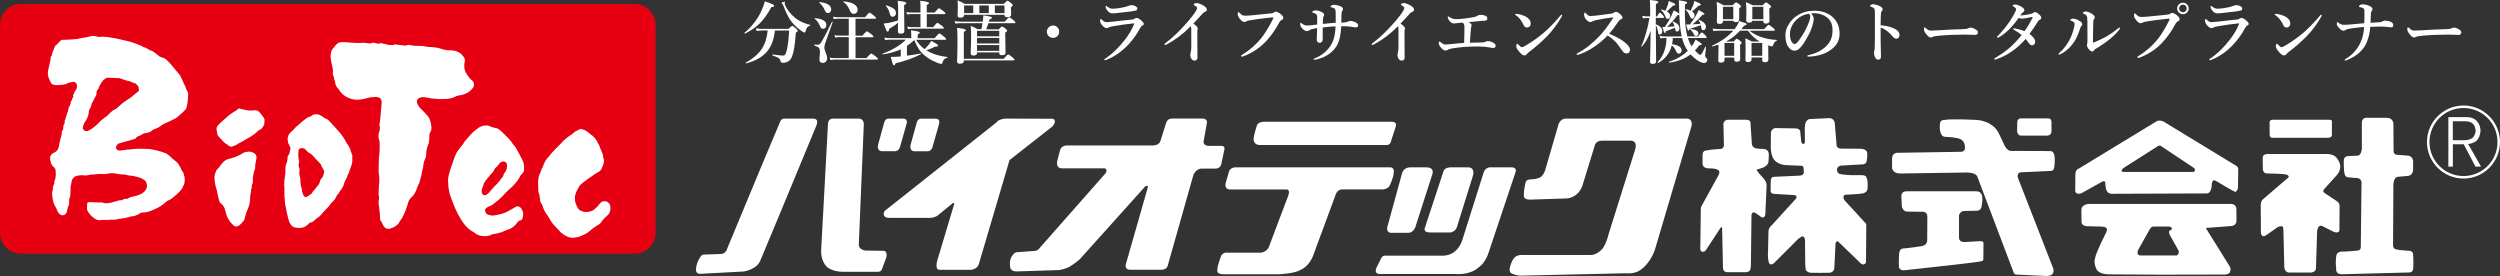
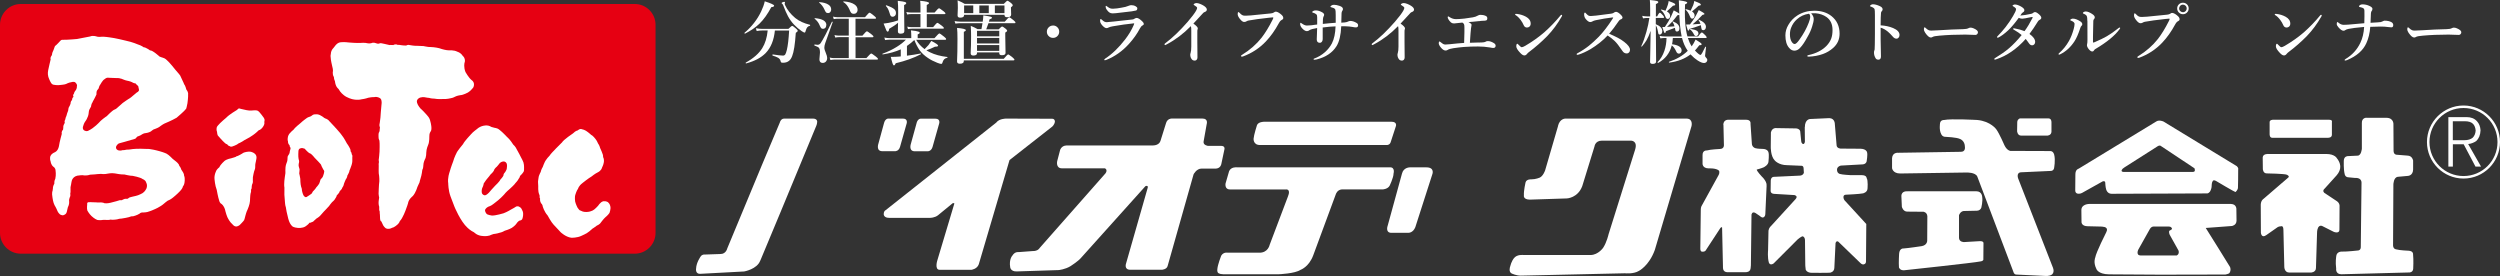
<svg xmlns="http://www.w3.org/2000/svg" id="_レイヤー_2" data-name="レイヤー 2" viewBox="0 0 538.37 59.44">
  <rect x="0" y="0" width="538.37" height="59.44" fill="#333333" stroke="none" />
  <defs>
    <style>
      .cls-1 {
        fill: #e60012;
      }

      .cls-2 {
        fill: #fff;
      }
    </style>
  </defs>
  <g id="_レイヤー_1-2" data-name="レイヤー 1">
    <g>
      <g>
        <path class="cls-2" d="M166.71,1.21c0,.19-.2.3-.61.33-.8,1.5-1.65,2.69-2.56,3.57-.81.78-1.84,1.49-3.09,2.13,0,0-.01,0-.02,0-.08,0-.12-.04-.12-.13,0-.01,0-.03.01-.04,1.55-1.3,2.75-2.84,3.6-4.62.37-.78.63-1.5.77-2.17,1.34.44,2.01.75,2.01.92ZM166.87,6.56c-.2,2.08-.86,3.69-1.96,4.84-.97,1.01-2.38,1.76-4.23,2.26-.07.01-.1-.03-.1-.13,0-.02,0-.04.02-.05,1.64-.91,2.81-1.94,3.54-3.09.64-1.02,1.03-2.29,1.18-3.83h-1.12c-.39,0-.8.04-1.25.12l-.17-.6c.47.09.93.14,1.37.14h5.63c.45-.44.72-.65.81-.65.11,0,.39.2.85.6.24.22.36.38.36.47,0,.09-.14.23-.43.44-.16,2.44-.42,4.11-.78,5-.18.47-.41.81-.68,1.02-.34.28-.76.41-1.28.41-.21,0-.34-.02-.4-.07-.06-.05-.11-.17-.15-.34-.06-.26-.22-.47-.5-.65-.26-.16-.66-.31-1.2-.48-.03,0-.04-.04-.04-.1,0-.11.02-.16.07-.15,1.05.16,1.78.25,2.21.25.22,0,.38-.09.5-.28.1-.16.21-.48.33-.95.22-.92.38-2.3.49-4.16h-3.08ZM174.43,5.34s.04.04.04.09c0,.08-.02.12-.07.13-.25.05-.44.16-.57.33-.12.15-.22.38-.31.7-.06.29-.14.43-.25.43-.11,0-.33-.11-.65-.33-.57-.39-1.1-.84-1.6-1.36-.53-.56-.97-1.17-1.33-1.84-.3-.56-.66-1.36-1.05-2.4-.04-.1-.11-.19-.2-.27-.08-.04-.12-.1-.12-.16s.08-.13.24-.19c.13-.05.24-.08.34-.08s.15.04.15.12l-.07.27c0,.09.03.2.09.33.46,1.01,1.18,1.93,2.19,2.77.83.67,1.89,1.15,3.17,1.46Z" />
        <path class="cls-2" d="M179.31,4.79l-1.6,4.51c-.13.37-.19.69-.19.98,0,.25.11.65.34,1.18.18.42.27.76.27,1.02,0,.33-.1.6-.3.81-.18.17-.4.26-.66.26-.47,0-.71-.26-.71-.78,0-.17.02-.41.06-.72.04-.3.06-.54.06-.73,0-.51-.08-.85-.22-1.02-.14-.15-.46-.31-.96-.49-.02,0-.04-.04-.04-.09,0-.1.03-.15.08-.14.35.05.56.07.61.07.28,0,.51-.12.68-.37.18-.24.54-.87,1.07-1.87.46-.88.91-1.78,1.35-2.71,0-.02.02-.03.05-.03.09,0,.13.03.13.1,0,0,0,0,0,.01ZM177.94,5.4c0,.26-.08.47-.23.62-.13.13-.29.19-.49.19-.18,0-.33-.07-.44-.23-.08-.11-.19-.32-.33-.65-.19-.46-.54-.89-1.02-1.31-.02,0-.03-.02-.03-.04,0-.05.03-.07.09-.07,1.65.14,2.47.64,2.47,1.5ZM178.99,2c0,.28-.08.49-.24.65-.12.12-.26.17-.43.17-.22,0-.38-.07-.49-.22-.08-.1-.2-.33-.36-.69-.24-.51-.59-.96-1.06-1.34-.02,0-.03-.02-.03-.04,0-.05.03-.07.09-.07.85.06,1.5.25,1.94.55.39.26.58.59.58,1ZM182.78,12.48v-4.48h-2.1c-.22,0-.49.03-.81.09l-.17-.54c.33.08.64.12.92.12h2.16v-3.64h-2.42c-.22,0-.49.03-.81.09l-.17-.54c.33.08.64.12.92.12h5.98c.53-.64.85-.97.98-.97.1,0,.43.23.98.68.28.22.41.38.41.48s-.06.15-.19.15h-4.23v3.64h1.49c.52-.62.84-.94.97-.94.1,0,.42.22.98.65.29.23.43.39.43.48,0,.1-.06.15-.19.15h-3.67v4.48h2.34c.58-.65.92-.98,1.04-.98.1,0,.44.23,1.02.68.29.23.43.4.43.49s-.07.15-.2.15h-9.25c-.21,0-.48.03-.79.09l-.16-.54c.31.08.62.12.91.12h3.21ZM184.68,2.11c0,.26-.08.47-.25.64-.14.15-.33.23-.56.23-.25,0-.44-.07-.57-.22-.12-.13-.25-.38-.39-.75-.34-.74-.76-1.25-1.28-1.55-.02,0-.03-.02-.03-.05,0-.07.03-.11.09-.11,1.05.08,1.83.31,2.35.68.43.3.64.68.64,1.13Z" />
        <path class="cls-2" d="M195.33,11.99c.97-.12,1.96-.28,2.95-.47.05,0,.07.02.07.09,0,.03,0,.05-.03.06-1.48.79-3.29,1.44-5.42,1.95-.12.31-.25.46-.39.46-.1,0-.2-.14-.3-.42-.09-.25-.21-.72-.38-1.41.69,0,1.26-.02,1.71-.06l.44-.04v-1.52c-1.08.49-2.37.86-3.88,1.09-.05,0-.08-.02-.08-.09,0-.03.01-.05.04-.07,1.1-.4,2.13-.89,3.06-1.47.82-.51,1.48-1.03,1.97-1.55h-3.41c-.29,0-.64.03-1.08.09l-.16-.54c.41.08.79.12,1.15.12h4.65v-.54c0-.37-.02-.75-.07-1.13.83.08,1.37.17,1.64.28.17.06.25.13.25.23,0,.14-.15.25-.44.36v.81h3.62c.59-.68.94-1.02,1.05-1.02.1,0,.45.24,1.03.71.29.23.43.4.43.51,0,.1-.06.15-.19.15h-6.27c.44.77,1.05,1.44,1.82,2.01.36-.35.65-.65.85-.89.17-.22.37-.52.6-.88.97.5,1.46.84,1.46,1.01,0,.15-.18.23-.54.23h-.12c-.65.32-1.27.59-1.86.78.23.15.49.3.79.44,1.01.5,2.25.83,3.7,1,.04,0,.06.04.06.08,0,.05-.02.08-.06.09-.29.07-.5.17-.65.32-.13.13-.24.32-.33.57-.05.19-.1.31-.15.36-.04.05-.11.07-.19.07-.14,0-.41-.08-.81-.23-.77-.3-1.45-.65-2.02-1.04-.75-.5-1.36-1.06-1.81-1.69-.4-.56-.78-1.29-1.13-2.19-.45.44-.98.86-1.59,1.28v2.14ZM193.4,4.88c-.46.43-1.11.87-1.93,1.33-.04.41-.15.61-.31.61-.1,0-.19-.09-.28-.26-.08-.15-.28-.65-.6-1.48.44-.05.79-.1,1.05-.15.75-.14,1.44-.32,2.07-.54.01-.33.02-.9.02-1.71,0-1.05-.03-1.88-.09-2.5.81.09,1.33.17,1.55.25.19.06.28.14.28.25,0,.15-.15.28-.46.4v.91l.05,4.64c0,.25-.07.41-.22.5-.13.08-.33.12-.62.12-.37,0-.55-.16-.55-.49,0-.05,0-.29.01-.7,0-.41.02-.8.02-1.17ZM192.95,2.8c0,.25-.08.45-.23.6-.14.14-.3.21-.5.21-.17,0-.31-.06-.4-.18-.08-.1-.16-.28-.22-.53-.14-.45-.26-.78-.38-1-.1-.19-.25-.39-.44-.61,0,0-.01-.02-.01-.04,0-.07.03-.11.09-.11,0,0,.01,0,.02,0,.83.29,1.39.56,1.68.82.26.22.38.5.38.83ZM199.58,3.02v2.82h1.37c.49-.61.8-.92.92-.92.1,0,.43.22.99.65.28.22.41.38.41.46,0,.1-.07.15-.2.15h-6.69c-.22,0-.51.03-.85.09l-.16-.54c.34.08.67.12.98.12h1.87v-2.82h-1.99c-.23,0-.52.03-.88.09l-.17-.54c.36.08.69.12,1,.12h2.04v-1.35c0-.43-.02-.82-.06-1.18,1.27.12,1.9.28,1.9.49,0,.14-.17.27-.49.41v1.63h1.69c.51-.61.83-.92.96-.92.1,0,.42.22.98.65.28.22.41.38.41.46,0,.1-.07.15-.2.15h-3.85Z" />
        <path class="cls-2" d="M211.35,6.3c.05-.24.12-.68.23-1.31h-4.7c-.3,0-.68.03-1.14.09l-.17-.54c.45.08.87.12,1.25.12h4.81c.07-.54.12-.99.13-1.35.79.12,1.3.21,1.53.28.22.06.33.13.33.21,0,.15-.17.26-.51.34-.01.07-.04.17-.08.28-.03.12-.06.2-.07.24h3.42c.53-.62.86-.94.98-.94.09,0,.4.22.92.65.27.23.4.39.4.48,0,.1-.06.15-.19.15h-5.63c-.18.54-.34.98-.48,1.31h2.69c.38-.4.62-.6.73-.6s.37.16.78.49c.21.18.31.32.31.41,0,.11-.13.25-.41.41v.73l.06,3.65c0,.33-.26.49-.78.49-.38,0-.57-.13-.57-.4v-.2h-4.79v.16c0,.34-.27.51-.82.51-.37,0-.55-.17-.55-.51.06-1.07.09-2.28.09-3.64,0-.7-.02-1.44-.07-2.24.53.21,1.02.45,1.47.71h.82ZM207.56,12.66h8.6c.51-.62.83-.94.95-.94.1,0,.42.22.95.65.27.23.4.39.4.48,0,.1-.06.15-.19.15h-10.71v.12c0,.4-.28.6-.85.6-.41,0-.61-.16-.61-.49.06-1.27.09-2.89.09-4.84,0-1.07-.03-1.86-.09-2.38,1.26.11,1.89.27,1.89.48,0,.13-.14.25-.43.37v5.82ZM207.61,3.17v.12c0,.34-.28.51-.85.51-.37,0-.55-.16-.55-.48l.06-1.6c0-.62-.02-1.17-.06-1.65.54.22,1.06.48,1.55.77h8.4c.43-.45.69-.68.79-.68s.38.17.81.52c.22.19.33.33.33.43,0,.15-.13.3-.38.46v.27l.04,1.3c0,.38-.28.57-.85.57-.39,0-.58-.15-.58-.45v-.07h-8.7ZM209.59,2.83v-1.66h-1.97v1.66h1.97ZM215.19,7.83v-1.19h-4.79v1.19h4.79ZM215.19,9.36v-1.19h-4.79v1.19h4.79ZM215.19,10.96v-1.26h-4.79v1.26h4.79ZM210.9,2.83h2.03v-1.66h-2.03v1.66ZM216.31,2.83v-1.66h-2.07v1.66h2.07Z" />
        <path class="cls-2" d="M226.76,5.49c.4,0,.74.15,1,.44.23.25.34.55.34.89,0,.4-.15.73-.44,1-.25.23-.55.34-.9.34-.39,0-.71-.15-.98-.44-.23-.25-.34-.55-.34-.89,0-.4.15-.73.44-.99.25-.23.55-.34.89-.34Z" />
-         <path class="cls-2" d="M238.48,4.76c.21,0,.66-.04,1.35-.12.3-.04.89-.1,1.77-.2.88-.09,1.62-.17,2.24-.24.17,0,.34-.08.52-.2.15-.09.29-.14.43-.14.27,0,.65.23,1.16.7.24.22.36.42.36.61,0,.13-.1.24-.31.34-.18.09-.36.31-.54.65-.59,1.12-1.36,2.21-2.32,3.27-1.41,1.57-3.04,2.72-4.87,3.46-.16.06-.27.09-.33.09-.1,0-.15-.05-.15-.15,0-.02.07-.09.21-.21,1.48-.96,2.91-2.34,4.29-4.12.8-1.04,1.42-2.08,1.86-3.12.07-.16.1-.27.1-.31,0-.03-.03-.04-.1-.04-.06,0-.14,0-.24.03-1.11.1-2.52.3-4.25.6-.44.08-.74.16-.89.25-.18.1-.34.15-.48.15-.23,0-.5-.16-.81-.47-.39-.4-.58-.77-.58-1.09,0-.28.05-.41.14-.41.04,0,.11.05.23.15.25.23.45.38.58.44.16.07.37.11.62.11ZM239.74,1.87c.16,0,.43-.02.81-.06.62-.09,1.23-.2,1.82-.33.12-.03.34-.11.67-.23.21-.09.41-.14.58-.14.35,0,.66.08.94.24.24.14.36.28.36.43,0,.27-.1.44-.3.49-.18.05-.49.11-.91.17-.31.04-1.44.18-3.41.4-.29.03-.53.04-.71.04-.28,0-.52-.07-.71-.21-.17-.12-.36-.32-.57-.62-.14-.18-.21-.39-.21-.63,0-.11.03-.17.09-.17.02,0,.08.03.17.1.31.23.54.38.71.44.16.06.39.09.68.09Z" />
+         <path class="cls-2" d="M238.48,4.76c.21,0,.66-.04,1.35-.12.3-.04.89-.1,1.77-.2.88-.09,1.62-.17,2.24-.24.17,0,.34-.08.52-.2.15-.09.29-.14.43-.14.27,0,.65.23,1.16.7.24.22.36.42.36.61,0,.13-.1.24-.31.34-.18.09-.36.31-.54.65-.59,1.12-1.36,2.21-2.32,3.27-1.41,1.57-3.04,2.72-4.87,3.46-.16.06-.27.09-.33.09-.1,0-.15-.05-.15-.15,0-.02.07-.09.21-.21,1.48-.96,2.91-2.34,4.29-4.12.8-1.04,1.42-2.08,1.86-3.12.07-.16.1-.27.1-.31,0-.03-.03-.04-.1-.04-.06,0-.14,0-.24.03-1.11.1-2.52.3-4.25.6-.44.08-.74.16-.89.25-.18.1-.34.15-.48.15-.23,0-.5-.16-.81-.47-.39-.4-.58-.77-.58-1.09,0-.28.05-.41.14-.41.04,0,.11.05.23.15.25.23.45.38.58.44.16.07.37.11.62.11ZM239.74,1.87c.16,0,.43-.02.81-.06.62-.09,1.23-.2,1.82-.33.12-.03.34-.11.67-.23.21-.09.41-.14.58-.14.35,0,.66.08.94.24.24.14.36.28.36.43,0,.27-.1.44-.3.49-.18.05-.49.11-.91.17-.31.04-1.44.18-3.41.4-.29.03-.53.04-.71.04-.28,0-.52-.07-.71-.21-.17-.12-.36-.32-.57-.62-.14-.18-.21-.39-.21-.63,0-.11.03-.17.09-.17.02,0,.08.03.17.1.31.23.54.38.71.44.16.06.39.09.68.09" />
        <path class="cls-2" d="M256.45,5.63c-1.61,1.64-3.33,2.94-5.17,3.91-.2.11-.31.17-.33.17-.12,0-.18-.07-.18-.2,0-.05.08-.14.25-.26,1.47-1.1,3.06-2.62,4.76-4.57.89-1.04,1.48-1.82,1.78-2.35.16-.29.24-.5.24-.62,0-.14-.16-.31-.49-.5-.18-.11-.27-.18-.27-.21,0-.08.07-.15.2-.23.13-.07.27-.11.43-.11.2,0,.46.06.77.18.29.11.56.25.81.41.43.28.64.55.64.81,0,.25-.16.43-.49.54-.12.04-.22.11-.31.21-1.24,1.35-1.94,2.11-2.1,2.27.63.45.95.79.95,1.01,0,.13-.02.22-.06.28-.03.06-.04.23-.04.51v2.14l.03,3.36c0,.22-.07.4-.2.52-.11.1-.23.15-.37.15-.3,0-.53-.1-.67-.31-.21-.27-.31-.59-.31-.97,0-.11.02-.22.07-.34.1-.32.15-.79.15-1.4v-3.43c.01-.44-.02-.76-.09-.97Z" />
        <path class="cls-2" d="M273.42,3.8c-2.01.22-3.53.43-4.55.62-.19.04-.36.11-.52.21-.11.07-.26.1-.44.1-.25,0-.55-.21-.89-.64-.33-.4-.49-.75-.49-1.05s.06-.44.17-.44c.05,0,.13.06.25.18.22.24.42.4.58.48.16.08.35.12.57.12.05,0,.1,0,.15,0,.47-.01.84-.03,1.1-.06,2.05-.19,3.49-.33,4.3-.43.31-.03.53-.1.67-.2.15-.12.29-.18.39-.18.25-.01.57.13.97.43.28.21.46.39.55.53.08.12.12.26.12.42s-.1.29-.31.39c-.24.11-.45.35-.64.71-.83,1.54-1.77,2.86-2.82,3.96-1.39,1.45-3.03,2.52-4.92,3.21-.09.03-.16.04-.22.04-.13,0-.2-.06-.2-.17,0-.05.08-.13.24-.23,1.68-1.03,3.08-2.26,4.21-3.69.8-1.04,1.57-2.3,2.32-3.79.13-.24.2-.41.2-.51,0-.05-.05-.07-.15-.07-.13,0-.33.02-.62.06Z" />
        <path class="cls-2" d="M289.68,4.81c.27-.03.46-.08.57-.15.18-.1.37-.15.57-.15.4,0,.85.15,1.34.44.2.12.3.29.3.5,0,.3-.15.45-.46.45-.17,0-.42-.03-.76-.1-.45-.08-.96-.13-1.52-.14h-.89c-.08,1.89-.42,3.31-1,4.26-.89,1.43-2.32,2.39-4.3,2.88-.23.05-.38.07-.46.07-.13,0-.2-.04-.2-.12,0-.06.03-.1.09-.12.89-.32,1.67-.79,2.37-1.4.62-.55,1.12-1.18,1.49-1.88.48-.93.74-2.16.79-3.67-.77.02-1.7.1-2.77.24,0,.27,0,.68,0,1.22s0,.96,0,1.23c0,.32-.09.55-.25.7-.1.1-.22.15-.35.15-.46,0-.68-.25-.68-.74,0-.15.01-.52.04-1.11.02-.52.04-.96.04-1.33-.38.06-.72.13-1.03.21-.32.09-.53.18-.64.26-.16.13-.33.2-.53.2-.3,0-.64-.19-1-.58-.3-.32-.46-.64-.46-.97,0-.17.04-.25.13-.25.01,0,.08.04.21.13.43.31.79.46,1.09.46s.65-.02,1.02-.06c.14-.02.35-.05.63-.09.21-.03.41-.05.59-.07v-1.53c0-.32-.05-.53-.14-.62-.18-.18-.45-.32-.79-.41-.1-.02-.15-.06-.15-.12,0-.06.06-.13.18-.21.14-.1.34-.15.61-.15.41,0,.85.13,1.31.38.32.17.48.36.48.55,0,.15-.05.29-.14.41-.05.09-.09.27-.12.55-.02.34-.03.68-.03,1.02.94-.1,1.87-.19,2.78-.25v-1.62c0-.68-.03-1.09-.09-1.23-.06-.14-.19-.24-.38-.33-.13-.05-.3-.11-.5-.16-.11-.02-.17-.06-.17-.12,0-.07.08-.16.23-.26.14-.1.32-.15.54-.15.34,0,.74.08,1.18.23.5.16.75.39.75.7,0,.13-.06.27-.17.43-.07.11-.12.25-.13.44-.02.54-.04,1.22-.06,2.05.36-.01.64-.03.84-.06Z" />
        <path class="cls-2" d="M301.07,5.63c-1.61,1.64-3.33,2.94-5.17,3.91-.2.11-.31.17-.33.17-.12,0-.18-.07-.18-.2,0-.05.08-.14.25-.26,1.47-1.1,3.06-2.62,4.76-4.57.89-1.04,1.48-1.82,1.78-2.35.16-.29.24-.5.24-.62,0-.14-.16-.31-.49-.5-.18-.11-.27-.18-.27-.21,0-.08.07-.15.2-.23.13-.07.27-.11.43-.11.2,0,.46.06.77.18.29.11.56.25.81.41.43.28.64.55.64.81,0,.25-.16.43-.49.54-.12.04-.22.11-.31.21-1.24,1.35-1.94,2.11-2.1,2.27.63.45.95.79.95,1.01,0,.13-.02.22-.06.28-.03.06-.04.23-.04.51v2.14l.03,3.36c0,.22-.07.4-.2.52-.11.1-.23.15-.37.15-.3,0-.53-.1-.67-.31-.21-.27-.31-.59-.31-.97,0-.11.02-.22.07-.34.1-.32.15-.79.15-1.4v-3.43c.01-.44-.02-.76-.09-.97Z" />
        <path class="cls-2" d="M318.47,9.16c.53,0,.89-.03,1.08-.06.18-.03.33-.08.43-.15.09-.07.24-.1.44-.1.4,0,.83.15,1.3.44.24.15.36.33.36.55,0,.33-.18.49-.55.49-.05,0-.15-.01-.3-.04-.17-.03-.3-.06-.38-.07-.85-.14-1.7-.21-2.56-.21-1.02,0-2.02.03-3.01.1-.72.06-1.48.15-2.29.27-.6.09-1.02.21-1.26.38-.11.08-.26.12-.44.12-.32,0-.66-.22-1.02-.67-.3-.37-.44-.67-.44-.91s.06-.37.18-.37c.03,0,.09.03.17.1.31.25.52.4.64.46.13.07.29.1.46.1.04,0,.36-.02.94-.07,1.21-.13,2.24-.23,3.08-.28.02-.58.04-1.35.06-2.31v-1.02c0-.38-.03-.61-.09-.7-.07-.15-.19-.26-.35-.35l-.38.04c-.79.1-1.26.15-1.41.15-.27,0-.49-.07-.66-.21-.23-.2-.41-.42-.55-.67-.11-.19-.16-.34-.16-.44,0-.13.04-.2.12-.2.05,0,.14.05.28.15.44.29.9.44,1.37.44s1.08-.04,1.83-.12c.87-.12,1.48-.21,1.83-.27.39-.06.75-.19,1.07-.38.18-.1.34-.15.48-.15.56,0,1,.09,1.31.28.16.1.24.26.24.47,0,.25-.09.41-.28.46-.18.05-.46.07-.85.07-.51.03-1.48.13-2.93.28.08.03.2.1.36.2.21.13.31.27.31.41,0,.11-.02.23-.06.37-.03.12-.05.24-.06.38-.05.32-.13,1.35-.24,3.09.59-.02,1.24-.04,1.95-.06Z" />
        <path class="cls-2" d="M326.38,3.26c-.07-.04-.1-.09-.1-.15,0-.08.05-.12.15-.12s.19,0,.28.01c.7.09,1.33.29,1.9.6.68.37,1.02.87,1.02,1.49,0,.27-.09.48-.26.64-.15.13-.33.2-.54.2-.33,0-.58-.18-.73-.55-.14-.34-.35-.7-.62-1.07-.37-.49-.73-.84-1.09-1.05ZM327.69,10.17c.16,0,.41-.1.76-.3,1.54-.9,2.91-1.88,4.12-2.92,1.29-1.15,2.45-2.36,3.49-3.63.07-.09.13-.13.19-.13.1,0,.15.04.15.13,0,.07-.03.15-.09.25-.89,1.56-1.92,2.95-3.09,4.17-1.21,1.24-2.54,2.4-3.97,3.48-.15.11-.28.23-.38.36-.18.24-.38.36-.6.36-.26,0-.56-.19-.91-.57-.56-.59-.83-1.05-.83-1.38,0-.38.08-.57.24-.57.04,0,.12.07.23.2.35.37.58.55.69.55Z" />
        <path class="cls-2" d="M346.55,7.28c.63.26,1.23.54,1.79.83.54.28,1.02.58,1.43.91.83.64,1.25,1.2,1.25,1.69,0,.25-.08.45-.23.6-.13.14-.28.2-.46.2-.39,0-.7-.17-.92-.51-.73-1.08-1.31-1.82-1.73-2.21-.49-.45-.99-.84-1.48-1.15-1.03,1.1-2.25,2.07-3.65,2.92-.9.53-1.75.92-2.54,1.18-.14.05-.25.07-.33.07-.1,0-.15-.04-.15-.13,0-.08.03-.13.1-.17.93-.5,1.77-1.05,2.52-1.64.65-.52,1.37-1.17,2.14-1.95.96-.99,1.97-2.3,3.02-3.94.06-.09.09-.15.09-.17,0-.03-.03-.05-.1-.05-.02,0-.06,0-.09,0-1.11.13-2.3.32-3.56.59-.32.07-.55.15-.68.24-.19.11-.37.16-.52.16-.29,0-.62-.23-1-.7-.21-.27-.31-.59-.31-.96,0-.26.07-.38.2-.38.03,0,.1.06.2.18.23.25.41.4.54.47.12.06.29.09.49.09.17,0,.54-.03,1.13-.09.97-.11,2.06-.25,3.27-.42.28-.04.48-.12.6-.22.12-.11.26-.17.43-.17.21,0,.48.13.79.4.42.36.62.64.62.83s-.17.34-.49.44c-.09.03-.21.15-.36.36-.79,1.15-1.46,2.04-2.02,2.67Z" />
        <path class="cls-2" d="M355.46,6.65c-.28.82-.58,1.49-.89,2.03-.26.44-.59.88-.99,1.34,0,.01-.02.02-.04.02-.06,0-.09-.03-.09-.09,0,0,0-.02,0-.02.4-.83.76-1.86,1.1-3.07.3-1.06.51-2.06.64-2.99h-.43c-.25,0-.56.03-.94.09l-.17-.55c.4.08.76.12,1.1.12h.61v-1.62c0-.8-.02-1.44-.07-1.91.8.08,1.31.15,1.53.21.19.06.29.14.29.25,0,.13-.17.27-.52.43v2.64h.28c.25-.53.45-.79.59-.79.1,0,.32.19.65.57.17.19.25.33.25.41,0,.1-.07.15-.2.15h-1.59v1.34c.93.39,1.4.88,1.4,1.49,0,.23-.06.42-.18.57-.1.12-.23.18-.37.18s-.24-.06-.29-.18c-.03-.1-.09-.38-.17-.84-.08-.4-.21-.72-.38-.97l.06,7.79c0,.34-.25.51-.75.51-.37,0-.55-.14-.55-.41,0-.14.02-1.12.06-2.93.03-1.56.05-2.82.06-3.76ZM358.96,5.79c.22,0,.77-.04,1.64-.12-.07-.32-.21-.64-.42-.95,0-.01-.01-.03-.01-.04,0-.04.02-.06.07-.06.01,0,.03,0,.04,0,.92.36,1.38.84,1.38,1.45,0,.48-.18.72-.53.72-.16,0-.26-.05-.3-.15-.04-.09-.09-.3-.14-.65-.84.34-1.49.58-1.93.73-.04.25-.12.38-.24.38-.07,0-.13-.06-.18-.2-.05-.11-.17-.47-.37-1.09h.55c.52-.74.98-1.52,1.38-2.35.19-.39.37-.8.54-1.23.69.35,1.08.6,1.19.74-.02-.41-.04-1.04-.06-1.9-.01-.41-.03-.75-.04-1.01.75.11,1.25.2,1.5.28.21.07.31.15.31.24,0,.11-.16.23-.47.37-.02.64-.04,1.22-.04,1.74,0,1.48.09,2.77.27,3.87.08.47.17.9.28,1.28h2.3c.41-.57.68-.85.81-.85.1,0,.35.2.74.6.2.22.3.37.3.45,0,.1-.06.15-.19.15h-3.86c.21.67.48,1.26.82,1.79.32-.44.6-.93.84-1.46.87.52,1.31.85,1.31.98,0,.15-.12.23-.35.23h-.15c-.35.46-.67.85-.95,1.15l.03.03c.59.62.98.93,1.17.93.14,0,.48-.58,1.02-1.74.01-.02.03-.04.06-.04.02,0,.04,0,.05,0,.04.01.06.04.06.07-.14,1.14-.21,1.76-.21,1.85,0,.16.06.29.17.38.21.19.31.38.31.57s-.08.34-.23.47c-.13.11-.28.17-.46.17-.37,0-.84-.19-1.42-.57-.49-.32-.96-.72-1.41-1.2l-.09-.09c-1.22.95-2.74,1.54-4.57,1.77-.07.01-.1-.02-.1-.12,0-.02,0-.04.03-.05,1.63-.54,2.97-1.32,4.04-2.36-.57-.82-.98-1.75-1.23-2.77h-1.98c-.04.6-.09,1.05-.17,1.35,1.38.18,2.06.63,2.06,1.34,0,.2-.06.37-.18.5-.11.12-.25.18-.41.18-.25,0-.43-.15-.56-.44-.28-.62-.6-1.07-.97-1.34-.44,1.69-1.42,2.95-2.93,3.78h-.01c-.09,0-.13-.04-.13-.13,0-.01,0-.03.01-.04.64-.63,1.13-1.44,1.47-2.43.29-.85.44-1.78.46-2.77h-.38c-.25,0-.56.03-.94.09l-.17-.54c.39.08.75.12,1.08.12h3.67c-.05-.27-.11-.59-.18-.97-.16-.98-.27-2.21-.33-3.7-.04.04-.17.07-.4.1-.77,1.03-1.52,1.86-2.25,2.51ZM358.95,2.45c.47.27.71.59.71.98,0,.21-.06.37-.17.49-.1.11-.22.16-.36.16-.21,0-.38-.17-.5-.52-.22-.6-.54-1.06-.94-1.39-.01-.01-.02-.03-.02-.05,0-.05.03-.07.08-.07h.01c.34.07.63.16.89.27.24-.52.41-.94.51-1.26.1-.32.16-.6.18-.84.62.23,1.02.4,1.19.49.15.09.23.18.23.27,0,.08-.02.13-.07.16-.05.02-.2.06-.43.11-.23.24-.67.64-1.31,1.21ZM364.08,2.29c.2-.38.38-.77.54-1.16.14-.4.22-.7.23-.92.61.24,1,.4,1.17.5.17.1.25.19.25.28,0,.08-.03.13-.08.15-.04.02-.19.06-.44.12-.31.31-.77.71-1.38,1.21.37.24.56.53.56.88,0,.21-.06.38-.17.51-.1.11-.22.16-.36.16-.2,0-.36-.17-.49-.52-.23-.6-.54-1.07-.93-1.41-.01-.01-.02-.03-.02-.04,0-.04.03-.07.09-.07h.01c.43.1.76.21,1.01.33ZM366.26,5.43c-.97.36-1.78.62-2.42.79-.05.25-.14.37-.25.37-.07,0-.13-.06-.17-.2-.04-.12-.15-.49-.33-1.11.38,0,.65,0,.83-.01.43-.53.85-1.15,1.27-1.86.29-.53.51-.95.64-1.25.82.44,1.23.72,1.23.84,0,.09-.15.16-.44.21-.77.84-1.48,1.52-2.13,2.04.35-.02.92-.06,1.71-.12-.08-.25-.22-.51-.42-.79,0-.01-.01-.03-.01-.04,0-.04.02-.06.06-.06.01,0,.03,0,.04,0,1,.44,1.5.95,1.5,1.54,0,.22-.06.4-.18.54-.11.12-.24.18-.38.18-.18,0-.3-.06-.36-.19-.05-.12-.11-.4-.17-.84v-.04ZM365.76,7.17c0,.18-.06.33-.17.44-.1.1-.22.15-.36.15-.18,0-.32-.11-.43-.33-.24-.47-.51-.84-.83-1.08-.02-.01-.03-.03-.03-.06,0-.04.02-.07.07-.07h.01c.67.11,1.14.24,1.39.4.22.14.33.32.33.55Z" />
-         <path class="cls-2" d="M376.72,6.58c.66.56,1.45,1,2.35,1.32,1.07.41,2.25.64,3.55.7.04,0,.06.02.06.06,0,.04-.02.07-.06.09-.24.11-.4.23-.49.36-.08.11-.19.34-.32.7-.06.12-.14.18-.23.18-.1,0-.33-.06-.68-.19l-.12-.04.03,3.07c0,.38-.25.57-.75.57-.38,0-.57-.15-.57-.44v-.58h-2.3v.44c0,.36-.26.54-.77.54-.37,0-.55-.15-.55-.44l.04-2.24c0-.82-.01-1.63-.04-2.44.46.21.93.45,1.42.7h1.66-.03c-.95-.57-1.79-1.35-2.51-2.34h-1.69c-.96,1.04-1.97,1.82-3.04,2.34h1.66c.35-.4.58-.6.68-.6s.35.16.74.48c.2.17.3.3.3.4,0,.12-.11.26-.34.43v.52l.03,2.58c0,.36-.25.54-.74.54-.37,0-.55-.15-.55-.44v-.46h-2.08v.51c0,.39-.25.58-.74.58-.25,0-.41-.04-.5-.12-.07-.06-.11-.17-.11-.33l.04-2.17v-1.25c-.37.13-.81.27-1.31.41-.07.01-.1-.02-.1-.12,0-.02,0-.04.03-.05,1.89-.88,3.42-1.96,4.57-3.25h-3.04c-.33,0-.75.03-1.25.09l-.16-.54c.49.08.94.12,1.37.12h3.36c.47-.61.8-1.2.98-1.74.76.24,1.22.39,1.39.46.16.07.23.14.23.2,0,.16-.18.27-.55.33-.14.18-.33.43-.58.75h4.9c.53-.61.85-.92.97-.92.1,0,.41.21.94.64.27.23.4.39.4.48,0,.1-.07.15-.2.15h-5.29ZM373.27,4.48h-2.24v.12c0,.37-.24.55-.71.55-.24,0-.4-.04-.49-.12-.07-.07-.11-.18-.11-.35l.04-1.79c0-.96-.02-1.8-.07-2.5.52.23,1.01.47,1.48.74h1.95c.39-.42.64-.62.74-.62s.35.16.75.47c.2.17.3.3.3.39,0,.11-.13.26-.38.44v2.38c0,.39-.24.58-.71.58-.31,0-.49-.1-.55-.3ZM373.26,4.14V1.47h-2.23v2.67h2.23ZM373.45,12.02v-2.77h-2.08v2.77h2.08ZM379.73,4.48h-2.38c-.04.27-.29.4-.73.4-.39,0-.58-.18-.58-.54l.04-2.13c0-.48-.03-1.07-.1-1.75.29.11.78.33,1.47.67h2.13c.39-.42.64-.62.74-.62s.36.17.77.52c.21.18.31.31.31.4,0,.1-.13.24-.38.41v.44l.03,2.24c0,.37-.25.55-.74.55-.24,0-.4-.04-.48-.13-.07-.07-.1-.19-.1-.36v-.1ZM379.49,12.02v-2.77h-2.3v2.77h2.3ZM379.73,4.14V1.47h-2.37v2.67h2.37Z" />
        <path class="cls-2" d="M390.03,2.88c.37.41.55.81.55,1.22,0,.38-.11.9-.33,1.58-.23.75-.54,1.46-.94,2.14-.61,1.14-1.16,1.97-1.66,2.48-.37.41-.78.61-1.23.61-.42,0-.8-.19-1.12-.58-.55-.6-.82-1.51-.82-2.71,0-.79.21-1.55.64-2.26.47-.84,1.14-1.53,2.01-2.08,1.04-.64,2.24-.97,3.59-.97,1.48,0,2.71.39,3.69,1.16,1.16.93,1.74,2.19,1.74,3.78,0,1.23-.46,2.25-1.37,3.06-.66.59-1.4,1.03-2.21,1.32-.95.34-1.97.53-3.05.57-.22,0-.33-.05-.33-.15,0-.08.09-.15.28-.19,1.6-.35,2.88-1,3.83-1.95.5-.52.85-1.06,1.05-1.61.19-.51.28-1.13.28-1.84,0-1.26-.44-2.19-1.31-2.8-.66-.46-1.45-.73-2.38-.81-.1,0-.22,0-.36,0-.23,0-.42,0-.57.03ZM389.54,2.96c-1.01.15-1.86.54-2.57,1.19-.56.49-.98,1.1-1.26,1.83-.17.42-.25.89-.25,1.41,0,.67.12,1.2.37,1.6.21.33.43.49.66.49s.58-.32,1.02-.95c.88-1.22,1.54-2.44,2-3.65.21-.52.31-.94.31-1.26s-.09-.54-.28-.67Z" />
        <path class="cls-2" d="M404.99,5.46c.97.05,1.87.24,2.69.58.92.39,1.38.89,1.38,1.5,0,.24-.08.44-.23.6-.13.13-.26.19-.41.19-.31,0-.58-.15-.81-.44-.42-.48-.78-.84-1.07-1.08-.51-.42-1.02-.7-1.55-.85v2.59c0,.26.02,1.46.07,3.6,0,.46-.18.7-.55.7-.29,0-.5-.11-.62-.34-.22-.37-.33-.76-.33-1.18,0-.19.02-.33.07-.43.04-.1.07-.19.07-.25.03-.37.05-1.48.06-3.33,0-.52,0-.98,0-1.37v-2.7c0-.7-.03-1.12-.07-1.26-.04-.13-.15-.24-.31-.34-.2-.12-.38-.2-.52-.23-.1-.03-.15-.07-.15-.14s.07-.14.2-.23c.14-.09.28-.13.41-.13.42,0,.92.13,1.5.4.4.18.6.41.6.7,0,.16-.08.32-.25.48-.05.06-.09.16-.1.3-.05.46-.08,1.35-.08,2.67Z" />
        <path class="cls-2" d="M425.95,6.92c0,.16-.05.31-.16.43-.1.11-.23.17-.38.17s-.46,0-.94-.03c-.42-.03-.84-.04-1.26-.04-2.05,0-3.9.08-5.56.23-.79.06-1.28.16-1.47.28-.11.08-.24.12-.4.12-.32,0-.72-.34-1.19-1.02-.19-.27-.28-.53-.28-.81,0-.24.06-.36.18-.36.04,0,.1.04.19.13.27.26.5.43.71.5.13.04.3.07.54.07.31,0,.83-.02,1.56-.07,1.98-.13,3.74-.21,5.27-.24.54-.01.92-.08,1.15-.21.16-.08.3-.12.42-.12.22,0,.44.05.67.15.63.27.95.55.95.84Z" />
        <path class="cls-2" d="M435.06,3.35c.7-.05,1.5-.18,2.38-.38.17-.04.3-.11.4-.2.11-.11.25-.17.41-.17.14,0,.33.08.56.25.52.39.78.71.78.97,0,.18-.1.33-.31.43-.18.08-.31.2-.4.34-.68,1.1-1.29,2.01-1.84,2.72.82.58,1.23,1.15,1.23,1.73,0,.2-.07.37-.2.52-.13.14-.28.2-.45.2-.24,0-.46-.12-.64-.37-.4-.57-.65-.91-.74-1.01-1.93,2.16-4.05,3.63-6.38,4.4-.16.04-.24.06-.25.06-.1,0-.15-.04-.15-.13,0-.07.06-.14.18-.21,1.23-.75,2.23-1.44,2.98-2.09.9-.77,1.81-1.72,2.74-2.86-.43-.37-.98-.75-1.63-1.12-.15-.09-.22-.15-.22-.19,0-.09.05-.14.16-.14h.05c.17.02.28.05.36.07.57.09,1.21.27,1.9.54.58-.79,1.15-1.73,1.71-2.83.03-.05.04-.11.04-.17,0-.03-.03-.05-.09-.05h-.06c-.22.03-.48.08-.78.15-.34.07-.53.11-.58.12-.38.07-.62.1-.73.1-.22,0-.48-.06-.76-.18-.84,1.15-1.6,2.05-2.27,2.68-.78.72-1.46,1.22-2.04,1.52-.1.05-.16.07-.2.07-.11,0-.17-.04-.17-.13,0-.05.04-.12.12-.2.62-.63,1.2-1.28,1.73-1.96.64-.84,1.18-1.63,1.6-2.37.44-.74.65-1.22.65-1.46,0-.1-.03-.18-.1-.25-.16-.16-.33-.29-.51-.38-.1-.05-.14-.1-.14-.15,0-.06.06-.12.19-.17.11-.05.21-.08.3-.08.38,0,.82.15,1.34.44.47.28.71.53.71.76,0,.21-.08.35-.22.43-.15.09-.25.17-.31.24-.05.06-.16.23-.33.49Z" />
        <path class="cls-2" d="M446.76,5.17c0-.28-.25-.52-.75-.72-.13-.05-.2-.09-.2-.13,0-.06.07-.13.2-.2.12-.07.25-.11.38-.11.45,0,.97.19,1.58.58.3.19.45.4.45.64,0,.14-.07.27-.21.38-.08.07-.17.24-.25.51-.41,1.23-.81,2.15-1.22,2.77-.82,1.26-1.83,2.18-3.01,2.77-.15.08-.25.12-.3.12-.09,0-.13-.05-.13-.15,0-.05.05-.12.14-.2.83-.72,1.53-1.59,2.11-2.61.4-.71.74-1.57,1.02-2.58.12-.45.18-.8.18-1.05ZM449.5,4.48c0-.49-.03-.82-.1-.98-.08-.21-.31-.39-.69-.54-.12-.04-.17-.1-.17-.16,0-.07.07-.14.2-.22.13-.07.27-.11.42-.11.36,0,.81.17,1.35.52.4.25.6.5.6.76,0,.14-.07.27-.2.41-.07.07-.11.19-.12.36,0,.41-.03,1.53-.07,3.36v1.1c0,.13.02.19.07.19.07,0,.19-.04.36-.12,1.02-.44,1.87-.85,2.55-1.24.79-.46,1.58-1.01,2.36-1.64.19-.16.32-.24.37-.24.1,0,.15.04.15.13,0,.04-.04.11-.12.21-1.02,1.4-2.77,2.84-5.25,4.3-.13.08-.23.19-.29.31-.08.14-.19.21-.35.21-.22,0-.47-.16-.74-.48-.28-.34-.41-.64-.41-.89,0-.06.01-.15.04-.25.05-.16.07-.47.07-.91,0-1.47,0-2.83-.01-4.09Z" />
        <path class="cls-2" d="M466.43,4.07c-2.01.22-3.53.43-4.54.62-.19.04-.36.11-.52.21-.11.07-.26.1-.44.1-.25,0-.55-.21-.89-.64-.33-.4-.49-.75-.49-1.05s.06-.44.17-.44c.05,0,.13.06.25.18.22.24.42.4.58.48.16.08.35.12.57.12.05,0,.1,0,.15,0,.47-.01.84-.03,1.1-.06,2.05-.19,3.49-.33,4.3-.43.31-.03.53-.1.67-.2.16-.12.29-.18.39-.18.25-.01.57.13.97.43.28.21.46.39.55.53.08.12.12.26.12.42s-.1.29-.31.39c-.24.11-.45.35-.64.71-.83,1.54-1.77,2.86-2.82,3.96-1.39,1.45-3.03,2.52-4.92,3.21-.09.03-.16.04-.22.04-.13,0-.2-.06-.2-.17,0-.05.08-.13.24-.23,1.68-1.03,3.08-2.26,4.21-3.69.8-1.04,1.57-2.3,2.32-3.79.13-.24.2-.41.2-.51,0-.05-.05-.07-.15-.07-.13,0-.33.02-.62.06ZM470.09.59c.37,0,.67.13.92.4.21.23.32.51.32.83,0,.37-.14.67-.41.92-.23.21-.51.32-.83.32-.37,0-.67-.14-.92-.41-.21-.23-.32-.51-.32-.83,0-.37.14-.68.41-.92.23-.21.51-.31.83-.31ZM470.09,1c-.24,0-.45.09-.61.28-.14.15-.21.34-.21.54,0,.23.09.43.28.6.16.14.34.21.54.21.23,0,.43-.09.6-.27.14-.15.21-.33.21-.54,0-.24-.09-.44-.27-.61-.16-.14-.33-.21-.54-.21Z" />
-         <path class="cls-2" d="M476.42,4.76c.21,0,.66-.04,1.35-.12.3-.04.89-.1,1.77-.2.88-.09,1.62-.17,2.24-.24.17,0,.34-.08.52-.2.15-.09.29-.14.43-.14.27,0,.65.23,1.16.7.24.22.36.42.36.61,0,.13-.1.24-.31.34-.18.09-.36.31-.54.65-.59,1.12-1.36,2.21-2.32,3.27-1.41,1.57-3.04,2.72-4.87,3.46-.16.06-.27.09-.33.09-.1,0-.15-.05-.15-.15,0-.02.07-.09.21-.21,1.48-.96,2.91-2.34,4.29-4.12.8-1.04,1.42-2.08,1.86-3.12.07-.16.1-.27.1-.31,0-.03-.03-.04-.1-.04-.06,0-.14,0-.24.03-1.11.1-2.52.3-4.25.6-.44.08-.74.16-.89.25-.18.1-.34.15-.48.15-.23,0-.5-.16-.81-.47-.39-.4-.58-.77-.58-1.09,0-.28.05-.41.14-.41.04,0,.11.05.23.15.25.23.45.38.58.44.16.07.37.11.62.11ZM477.68,1.87c.16,0,.43-.02.81-.06.62-.09,1.23-.2,1.82-.33.12-.03.34-.11.67-.23.21-.09.41-.14.58-.14.35,0,.66.08.94.24.24.14.36.28.36.43,0,.27-.1.44-.3.49-.18.05-.49.11-.91.17-.31.04-1.44.18-3.41.4-.29.03-.53.04-.71.04-.28,0-.52-.07-.71-.21-.17-.12-.36-.32-.57-.62-.14-.18-.21-.39-.21-.63,0-.11.03-.17.09-.17.02,0,.08.03.17.1.31.23.54.38.71.44.16.06.39.09.68.09Z" />
        <path class="cls-2" d="M489.96,3.26c-.07-.04-.1-.09-.1-.15,0-.08.05-.12.15-.12s.19,0,.28.01c.7.09,1.33.29,1.9.6.68.37,1.02.87,1.02,1.49,0,.27-.09.48-.26.64-.15.13-.33.2-.54.2-.33,0-.58-.18-.73-.55-.14-.34-.35-.7-.62-1.07-.37-.49-.73-.84-1.09-1.05ZM491.27,10.17c.16,0,.41-.1.76-.3,1.54-.9,2.91-1.88,4.12-2.92,1.29-1.15,2.45-2.36,3.49-3.63.07-.09.13-.13.19-.13.1,0,.15.04.15.13,0,.07-.03.15-.09.25-.89,1.56-1.92,2.95-3.09,4.17-1.21,1.24-2.54,2.4-3.97,3.48-.15.11-.28.23-.38.36-.18.24-.38.36-.6.36-.26,0-.56-.19-.91-.57-.56-.59-.83-1.05-.83-1.38,0-.38.08-.57.24-.57.04,0,.12.07.23.2.35.37.58.55.69.55Z" />
        <path class="cls-2" d="M512.72,4.73c.11-.01.25-.07.41-.15.18-.09.3-.13.37-.13.61,0,1.12.11,1.52.34.24.15.36.35.36.62,0,.32-.14.48-.41.48-.19,0-.47-.03-.83-.08-.31-.06-.83-.09-1.55-.09-.58,0-1.29.02-2.16.06-.09,1.32-.37,2.5-.85,3.54-.7,1.55-2.08,2.76-4.16,3.63-.15.06-.27.09-.34.09-.12,0-.18-.03-.18-.1,0-.07.08-.15.22-.24,1.43-.86,2.48-2.02,3.17-3.46.47-.97.75-2.12.82-3.44-1.59.14-2.69.28-3.3.41-.36.07-.6.16-.73.26-.11.1-.25.15-.43.15-.29,0-.66-.26-1.1-.77-.23-.26-.34-.49-.34-.7,0-.27.06-.4.17-.4.04,0,.13.06.25.17.34.29.71.43,1.09.43.31,0,.62-.01.94-.04,1.12-.1,2.29-.2,3.49-.31.02-.58.03-1.09.03-1.53,0-.42,0-.81-.01-1.19-.01-.22-.07-.38-.17-.46-.12-.09-.29-.17-.53-.23-.13-.03-.23-.06-.31-.07-.1-.02-.15-.06-.15-.1,0-.11.04-.2.13-.27.16-.14.35-.21.58-.21.57,0,1.09.12,1.58.36.4.19.6.39.6.6,0,.22-.06.38-.18.49-.08.09-.13.26-.15.52,0,.21-.04.88-.08,2,1.19-.06,1.94-.12,2.25-.16Z" />
        <path class="cls-2" d="M530.04,6.92c0,.16-.05.31-.16.43-.1.11-.23.17-.38.17s-.46,0-.94-.03c-.42-.03-.84-.04-1.26-.04-2.05,0-3.9.08-5.56.23-.79.06-1.28.16-1.47.28-.11.08-.24.12-.4.12-.32,0-.72-.34-1.19-1.02-.19-.27-.28-.53-.28-.81,0-.24.06-.36.18-.36.04,0,.1.04.19.13.27.26.5.43.71.5.13.04.3.07.54.07.31,0,.83-.02,1.56-.07,1.98-.13,3.74-.21,5.27-.24.54-.01.92-.08,1.15-.21.16-.08.3-.12.42-.12.22,0,.44.05.67.15.63.27.95.55.95.84Z" />
      </g>
      <g>
        <g>
          <path class="cls-1" d="M4.48.86h132.21c2.47,0,4.48,2.01,4.48,4.48v44.81c0,2.47-2.01,4.48-4.48,4.48H4.48c-2.47,0-4.48-2.01-4.48-4.48V5.35C0,2.87,2.01.86,4.48.86Z" />
          <path class="cls-2" d="M40.52,20.25s.02-.49-.4-.99c0,0-.2-.85-.5-1.18,0,0-.03-.21-.22-.53,0,0-.43-.97-.6-1.29,0,0-.39-.53-1.02-1.22,0,0-1.3-1.66-1.89-2.13,0,0-.32-.36-.85-.49,0,0-.48-.14-.68-.24,0,0-1.52-1.4-2.05-1.33,0,0-.99-.72-1.35-.66,0,0-.49-.39-1.29-.63,0,0-1.11-.5-2.65-.82,0,0-2.28-.57-3.46-.7,0,0-1.18-.17-1.63-.13,0,0-.59.07-1-.01,0,0-.83-.35-1.55-.04,0,0-1.92.36-2.8.54,0,0-2,.19-3.05.17,0,0-.26-.06-.49.17,0,0-.86.96-1.19,1.18,0,0-.16.32-.19.49,0,0-.07.22-.16.43,0,0-.26.53-.27.7,0,0,0,.16-.06.34,0,0-.13.19-.2.32,0,0-.17.33-.06.59,0,0-.47,1.95-.53,2.32,0,0-.18.72.03,1.45,0,0,.29.86.58,1.28,0,0,.16.3.46.39,0,0,.75.16,1.25.1,0,0,1.28-.1,1.52-.24,0,0,.56-.32,1.18-.4,0,0,.57-.2.86.1,0,0,.45.41.3.76,0,0,.04.4-.2.82,0,0-.4.43-.43.79,0,0-.19.23-.19.42,0,0,.06.14.09.29,0,0-.17.1-.26.33,0,0,0,.33-.2.53,0,0-.16.14-.17.53,0,0,.01.14-.22.59,0,0-.24.3-.26.66,0,0,0,.29-.13.55,0,0-.23.56-.3.95,0,0-.17.26-.22.7,0,0-.16.26-.17.43,0,0,.13.26-.04.5,0,0-.23.36-.23.66,0,0,.03.24-.05.63,0,0-.4.33-.27.9,0,0-.49,1.72-.62,2.68,0,0-.13.63-.42.92,0,0-.2.29-.75.5,0,0-.49.27-.65.66,0,0-.23.47.04,1.2,0,0,.04.64.56,1.1,0,0,.49.23.5.87,0,0,.14.85-.06,1.75,0,0-.21.4-.2.68,0,0,.01.16-.01.37,0,0-.24.41-.29.76,0,0,0,.39-.07.66v.07s-.25.39-.03,1.54c0,0,.13,1.03.44,1.6,0,0,.37.59.63,1.26,0,0,.33.77.86.86,0,0,.29.16.64-.06,0,0,.41-.16.5-.6,0,0,.19-.77.23-.99,0,0,.34-.63.29-1.18,0,0-.1-.42.13-.98,0,0,.21-.27.1-.83,0,0,.06-.2.06-.34v-1.02s.04-.29.14-.68c0,0,.01-.22.1-.57,0,0,.16-1.25,1.72-1.29,0,0,.3-.05.66-.04,0,0,.73.19,1.59-.11,0,0,.6-.02,1.09-.07,0,0,.77-.1,1.24-.1,0,0,.8.13,1.56-.07,0,0,.72-.16,1.48-.03,0,0,1.42.29,1.98.22,0,0,1.36.33,1.82.3,0,0,1.68.3,2.16.7,0,0,.61.2.73.7,0,0,.39.57.06,1.36,0,0-.29.64-.83.97,0,0-.83.47-1.44.59,0,0-1.24.27-1.43.37,0,0-.14.14-.33.24,0,0-.23.04-.59.02,0,0-.5.17-.66.3h-.47s-1.26.4-1.95.54c0,0-.7.19-1.31.11,0,0-.34-.26-1.4-.16,0,0-.69-.06-1.31-.06,0,0-.49-.04-.72,0,0,0-.37-.04-.3.47,0,0-.11.89.03,1.32,0,0,.37.69.9,1.19,0,0,.67.63,1.23.83,0,0,.63.13,1.19,0,0,0,.42-.03.85,0,0,0,.53.04.8-.07,0,0,.26.01.46.04,0,0,.96-.02,1.39-.2,0,0,.34-.06.55-.06,0,0,1.61-.23,2.12-.49,0,0,.13.02.39-.01,0,0,.82-.2,1.37-.56,0,0,.19-.24.59-.26,0,0,.5.03,1.07-.09,0,0,.84-.24,1.5-.56,0,0,1.28-.5,2.18-1.32,0,0,.47-.41.73-.57,0,0,.57-.19,1.12-.66,0,0,.94-.76,1.45-1.32,0,0,.6-.56.69-1.08,0,0,.25-.27.32-.69,0,0,.22-1.03-.07-1.65,0,0,.03-.27-.21-.69,0,0-.16-.26-.4-.63,0,0-.07-.39-.43-.8,0,0,.05-.19-.4-.65,0,0-.47-.44-1-.82,0,0-.83-.87-1.33-1.13,0,0-.56-.27-1.51-.53,0,0-1.17-.33-1.77-.4,0,0-.58-.13-1.09-.09,0,0-1.95-.1-2.92.03,0,0-.77.14-1.35.13,0,0-.5.14-.89.11,0,0-.3.18-.88.03,0,0-.59-.2-.46-.77,0,0,.21-.65.79-.77,0,0,1.95-.52,2.44-.69,0,0,.82-.19,1.01-.34,0,0,.18-.26.34-.39,0,0,.67-.2,1.03-.49,0,0,.4-.24.65-.24,0,0,.76-.07,1.26-.39,0,0,.19-.2.53-.4,0,0,.91-.31,1.22-.53,0,0,.79-.6,1.16-.76,0,0,1.63-.67,2.61-1.25,0,0,1.75-1.47,2.06-1.95,0,0,.18-.59.27-1.16,0,0,.19-1.35.14-2.01M29.53,19.86s-.61.53-.9.75c0,0-.56.52-1.02.75,0,0-.8.52-1.19.82,0,0-.6.53-1.05.93,0,0-.39.39-.6.44,0,0-.33.11-.68.43,0,0-.67.56-1.12,1.05,0,0-.37.23-.74.53,0,0-.63.5-.83.76,0,0-1.16,1.26-2.3,1.78,0,0-.33.26-.76.07,0,0-.31-.07-.42-.31,0,0-.21-.32.03-.83,0,0,.14-.52.39-.85,0,0,.37-.49.45-.79,0,0,.27-.5.3-1,0,0,.03-.57.18-.84,0,0,.17-.26.33-.59,0,0,.07-.62.3-.89,0,0,.2-.49.36-.7,0,0,.39-.73.51-1.02,0,0-.03-.64.13-.87,0,0,.27-.34.34-.44,0,0,.13-.6.37-.85,0,0,.5-.93.88-1.12,0,0,.36-.32.64-.34,0,0,.43.03.86.04,0,0,.78.04,1.08.04,0,0,.6-.03.9.11,0,0,.12-.02.37.11,0,0,.62.27,1.01.34,0,0,.64.11,1.02.3,0,0,.56.34.79.27,0,0,.27.34.59.59,0,0,.09.23.09.39,0,0,.12.4.1.52,0,0-.13.3-.38.43" />
          <path class="cls-2" d="M51.3,30.92c-.3.32-1.35.65-1.35.65-.34.07-.52-.11-.52-.11-.23.01-.53-.4-.53-.4-.22,0-.55-.34-.55-.34-.37-.3-1.45-1.55-1.45-1.55-.13-.26-.16-.76-.16-.76-.17-.4-.09-.83-.09-.83.01-.26.26-.53.26-.53.46-.59,1.86-1.75,1.86-1.75.59-.64,2.32-1.66,2.32-1.66.29-.47.7-.21.7-.21.44.1,1.3.29,1.3.29.66.17,1.62.04,1.62.04.72-.06.9.17.9.17.27.13,1.19,1.42,1.19,1.42.3.43.14.73.14.73-.03.17,0,.52,0,.52-.02.39-.47.93-.47.93-.36.45-.75.52-.75.52-.59.6-1.22,1.03-1.22,1.03-.64.47-1.85,1.09-1.85,1.09-.62.45-1.39.77-1.39.77" />
          <path class="cls-2" d="M50.83,33.7c.45-.08,1.34-.64,1.34-.64.42-.37,1.42-.41,1.42-.41.79-.02,1.25.43,1.25.43.63.46.33,1.33.33,1.33-.03.26-.14.68-.14.68-.09.34-.07.89-.07.89,0,.33-.11.57-.11.57-.18.36-.39,1.61-.39,1.61-.03.37,0,1.02,0,1.02,0,.23-.1.37-.1.37-.16.23-.17,1-.17,1-.02.11-.14.32-.14.32.09.36-.09.79-.09.79-.08.27-.13,1.65-.13,1.65-.03.7-.5,1.78-.5,1.78-.26.49-.46,1.27-.46,1.27-.11.57-.3,1.05-.3,1.05-.16.27-.96,1.06-.96,1.06-.5.39-.86.29-.86.29-.41-.04-.77-.54-.77-.54-.4-.32-.8-1.04-.8-1.04-.3-.42-.61-1.59-.61-1.59-.14-.77-.41-1.13-.41-1.13-.21-.43-.68-.7-.68-.7-.22-.26-.29-.59-.29-.59-.24-.72-.52-2.29-.52-2.29-.36-.9-.47-2.24-.47-2.24-.13-1.03.43-1.99.43-1.99.2-.32.61-.64.61-.64.23-.59,1.1-1.35,1.1-1.35.52-.42,1.43-.57,1.43-.57.34-.07,1.06-.34,1.06-.34" />
          <path class="cls-2" d="M75.74,33.22s0-.4-.24-.63c0,0,.01-.28-.06-.46,0,0-.34-.73-.75-1.26,0,0-.65-1.26-1.13-1.81,0,0-.45-.63-.99-1.19,0,0-1.23-1.36-1.65-1.78,0,0-.16-.27-.64-.5,0,0-.29-.07-.49-.22,0,0-.22-.23-.82-.54,0,0-.44-.3-1.15-.21,0,0-.39,0-.66.27,0,0-.23.19-.5.26,0,0-.43.11-.73.37,0,0-.73.52-1.23,1,0,0-1.26,1-1.53,1.45,0,0-.37.27-.7.67,0,0-.42.33-.5,1.03,0,0-.09.45.05.8,0,0-.05.5.32.77,0,0,.03.19.07.35,0,0,.15.1.16.41,0,0-.07.26-.16.59,0,0-.02.37-.17.63,0,0-.16.19-.28.45,0,0-.06.28-.06.72,0,0-.01.31-.16.64,0,0-.23.55-.26,1.05,0,0-.02.36-.03.75,0,0,.04.27,0,.54,0,0-.02.26-.11.72,0,0-.25,1.56-.09,2.31,0,0,0,1.05-.01,1.53,0,0,.07.73.13,1.69,0,0,.03.59.19,1.03,0,0,.06.26.06.37,0,0,.14.92.41,1.88,0,0,.24,1.25.92,1.83,0,0,.24.27,1.24.36,0,0,.93.07,1.54-.3,0,0,.75-.49.91-.82,0,0,.2.07.55-.16,0,0,.11.02.27-.11,0,0,.43-.43.68-.63,0,0,.46-.26.77-.57,0,0,.56-.63.84-.95,0,0,.88-.89,1.13-1.2,0,0,.43-.62.62-.8,0,0,.59-.49.66-.73,0,0,.37-.52.35-.72,0,0,.68-.66.64-.93,0,0,.52-.43.52-.68,0,0,.14-.23.18-.29,0,0,.13-.16.23-.64,0,0,.26-.7.37-.9,0,0,.33-.4.36-.86,0,0,.45-.73.46-1.09,0,0,.34-.79.44-1.16,0,0,.16-.52.16-.86v-.83s.1-.38-.13-.65M69.82,36.96c-.03.44-.33,1.15-.33,1.15-.12.19-.46.54-.46.54-.07.3-.27.84-.27.84-.23.43-.64.85-.64.85-.21.39-.75.9-.75.9-.07.2-.28.47-.28.47-.32.26-.85.57-.85.57-.27.24-.46.17-.46.17-.37-.16-.47-.49-.47-.49-.17-.33-.29-.96-.29-.96.01-.41-.16-.74-.16-.74-.19-.65-.19-1.76-.19-1.76-.08-.57-.23-1.13-.23-1.13.06-.43.07-.92.07-.92-.13-.36-.2-.76-.2-.76-.02-.39.09-.73.09-.73.07-.3-.09-.69-.09-.69-.13-.54-.04-1.76-.04-1.76.06-.58.5-.58.5-.58.22-.11.53,0,.53,0,.21.1.29.07.29.07.16.2.63.65.63.65.36.37.68.44.68.44.34.23.89.92.89.92.44.41,1.13,1.19,1.13,1.19.3.29.3.52.3.52.18.37.39.76.39.76.27.31.21.47.21.47" />
          <path class="cls-2" d="M80.67,20.89c.77-.11,1.25.32,1.25.32.4.37.24,1.27.24,1.27-.09.7-.23,2.81-.23,2.81-.07.77-.22,1.56-.22,1.56-.03.24.11.6.11.6-.06.27-.06.63-.06.63-.03.33-.2.53-.2.53-.09.36-.02,1.2-.02,1.2.04.2.17.47.17.47.09.63.02,2.36.02,2.36-.02.53-.13,1.45-.13,1.45-.1.34.01.8.01.8-.1.37-.05.8-.05.8-.03.54,0,1.62,0,1.62.16.77.13,1.72.13,1.72-.11.7-.16,2.71-.16,2.71,0,.32.12.79.12.79-.09.5-.12,1-.12,1-.03.57.13.99.13.99-.01.37,0,.66,0,.66.01.17.11.36.11.36-.03.23.04.67.04.67.04.45.04.95.04.95.04.5.27.52.27.52.16.37.4.86.4.86.25.39.53.6.53.6.33.19.61.13.61.13.36.04.8-.23.8-.23.43-.04,1.12-.67,1.12-.67.43-.37.52-.76.52-.76.64-.6,1.3-2.48,1.3-2.48.23-.56.46-1.33.46-1.33.11-.89,1.03-1.58,1.03-1.58.65-.73.98-1.92.98-1.92.3-.7.45-.96.45-.96.03-.23.23-.86.23-.86.3-.89.39-1.89.39-1.89.21-.27.23-1.03.23-1.03,0-.54.31-1.2.31-1.2.34-.5.32-1.53.32-1.53.01-.76.41-1.65.41-1.65.28-.59.25-1.9.25-1.9-.03-.59.29-.99.29-.99.37-.46-.02-1.94-.02-1.94-.16-.83-.46-1.16-.46-1.16-.32-.45-1.32-1.46-1.32-1.46-.56-.41-.96-1.16-.96-1.16-.36-.69-.17-.97-.17-.97.2-.53.79-.62.79-.62.54-.16,1.19.02,1.19.02.27.07.57.07.57.07.55.18,1.09.16,1.09.16.86.17,1.93.09,1.93.09.8.06,1.68-.17,1.68-.17.47-.06.95-.34.95-.34.4-.22,1.13-.32,1.13-.32.63-.03,1.62-.57,1.62-.57.52-.29,1.12-1.04,1.12-1.04.34-.6.11-1.09.11-1.09-.13-.36-.46-.56-.46-.56-.62-.5-1.3-1.72-1.3-1.72-.42-1.05-.22-1.92-.22-1.92.19-.45.06-.86.06-.86-.06-.4-.46-.74-.46-.74-.45-.7-1.13-.85-1.13-.85-.68-.39-1.79-.3-1.79-.3-.62,0-1.52-.27-1.52-.27-.73-.3-1.81-.4-1.81-.4-.54-.06-1.12-.06-1.12-.06-.53-.07-1.04-.19-1.04-.19-.46,0-1.47-.06-1.47-.06-.49.04-1.54-.16-1.54-.16-.36-.13-.72.1-.72.1-.5.04-1.52-.14-1.52-.14h-.33c-.5-.27-.92.04-.92.04-.49-.06-.82,0-.82,0-.62-.16-1.76-.39-1.76-.39-.29-.06-.53.09-.53.09-.39.04-.59-.09-.59-.09-.66-.26-.99-.03-.99-.03-.46.13-.9.03-.9.03-.49-.16-1.5-.07-1.5-.07-.68.06-2.45-.09-2.45-.09-1.01-.14-1.69-.06-1.69-.06-.76,0-1.25.7-1.25.7-.17.26-.65.8-.65.8-.34.46-.34,1.05-.34,1.05-.1.33-.03.72-.03.72,0,.53.32,1.85.32,1.85.29.97.13,1.32.13,1.32-.03.77.24,1.03.24,1.03.02.57.22.89.22.89.14,1.32.77,1.69.77,1.69.43.82,1.11,1.32,1.11,1.32.73.63,1.89.9,1.89.9,1.21.27,1.91.03,1.91.03.86-.1,1.49-.34,1.49-.34.82-.17,1.33-.14,1.33-.14" />
          <path class="cls-2" d="M125.5,45.56c.58.16,1.16.06,1.16.06.37-.01.99-.3.99-.3.4-.17,1.14-1,1.14-1,.16-.26.4-.5.4-.5.39-.46.8-.49.8-.49.68-.04.96.24.96.24.41.33.49.89.49.89.13.57-.19,1.4-.19,1.4-.36.52-.84.89-.84.89-.39.33-1,1.15-1,1.15-.27.46-.89.69-.89.69-.29.26-.99.69-.99.69-.17.16-.6.53-.6.53-.55.49-1.71.97-1.71.97-.91.46-2.18.42-2.18.42-1.24-.16-2.3-1.19-2.3-1.19-.53-.56-1.54-1.65-1.54-1.65-.46-.46-1.28-1.97-1.28-1.97-.75-.83-1.05-1.96-1.05-1.96,0-.36-.37-.69-.37-.69-.29-.54-.19-.96-.19-.96-.27-.47.07-.37-.2-.95-.27-.57-.2-1.75-.2-1.75-.06-.83-.04-1.07-.04-1.07.06-.59.18-1.11.18-1.11.14-.44.39-.86.39-.86.11-.57.44-1.08.44-1.08.13-.4.33-.82.33-.82.29-.79,1.18-1.66,1.18-1.66.2-.43,2.64-2.81,2.64-2.81.33-.59,2.37-1.95,2.37-1.95.63-.62.94-.6.94-.6.6-.49.88-.32.88-.32.79.14,1.31.6,1.31.6.34.23.76.63.76.63.32.1.89.82.89.82.36.41.6,1.03.6,1.03.32.4.46.99.46.99.22.42.47,1.13.47,1.13.2.39.17.82.17.82.32.6.13,1.25.13,1.25-.07.45-.33.95-.33.95-.16.51-.33.61-.33.61-.21.29-.57.46-.57.46-.63.29-1.41.93-1.41.93-.61.34-1.91,1.38-1.91,1.38-.87.67-.97,1.23-.97,1.23-.32.4-.57,1.25-.57,1.25-.21.56-.06,1.52-.06,1.52.13.58.52,1.33.52,1.33.2.3.43.53.43.53.43.18.69.29.69.29" />
          <path class="cls-2" d="M112.76,35.09s-.18-.54-.56-1.2c0,0-.65-1.31-.93-1.74,0,0-.2-.53-.75-1.02,0,0-.7-1.13-1.32-1.62,0,0-1.03-1.1-1.56-1.49,0,0-.39-.37-.84-.44,0,0-.55-.09-.97-.24,0,0-.55-.36-1.09-.33,0,0-1.13-.06-2.08.82,0,0-.85.62-1.18,1.03,0,0-1.48,1.55-1.76,2.17,0,0-1.31,1.56-1.42,1.95,0,0-.45.83-.72,1.81,0,0-.44,1.1-.77,2.28,0,0-.47,1.26-.28,2.45,0,0,0,1.48.5,2.8,0,0,.45,1.22.82,2.15,0,0,1.29,3.2,2.85,4.6,0,0,.65.63,1.39.96,0,0,.66.75,1.93.8,0,0,.69.1,1.42-.11,0,0,.53-.25.83-.32,0,0,.72-.07,1.3-.27,0,0,.59-.1,1.12-.44,0,0,1-.29,1.53-.62,0,0,.72-.47.98-.89,0,0,.33-.56.77-.7,0,0,.3.02.5-.3,0,0,.21-.54.19-1.08,0,0,.05-.44-.25-.93,0,0-.13-.45-.6-.65,0,0-.37-.24-.77.03,0,0-.57.38-1.02.59,0,0-.77.49-1.58.79,0,0-1.72.52-2.51.49,0,0-.95-.14-1.13-.36,0,0-.46-.49-.32-.93,0,0,.23-.42.69-.62,0,0,.57-.16,1-.52,0,0,1.23-.92,1.65-1.35,0,0,.75-.7,1.06-1.12,0,0,.63-.65.97-.9,0,0,1-.9,1.15-1.19,0,0,.57-.59.69-.92,0,0,.25-.27.3-.62,0,0,.5-.46.7-.8,0,0,.16-.18.16-.47,0,0,.06-1.09-.1-1.52M109.15,36.14c0,.58-.61,1.22-.61,1.22-.12.17-.12.43-.12.43-.14.35-.67.89-.67.89-.16.42-1.15,1.34-1.15,1.34-.41.4-1.31,1.47-1.31,1.47-.5.51-.77.55-.77.55-.36.1-.66-.28-.66-.28-.3-.53-.01-1.27-.01-1.27.28-.53.32-.98.32-.98.29-.45.63-.89.63-.89.31-.32.84-1.05.84-1.05.55-.47.72-.84.72-.84.04-.26.37-.6.37-.6.3-.2.87-.98.87-.98.32-.36.81-.38.81-.38.42-.03.63.32.63.32.25.38.11,1.03.11,1.03" />
        </g>
        <g>
          <path class="cls-2" d="M163.72,56.11c-.67,1.87-3.47,2.35-3.47,2.35l-9.52.51c-1.03,0-.83-1.12-.83-1.12.05-1.35,1-2.64,1-2.64.32-.45.77-.39.77-.39l3.5-.12c1.19,0,1.45-1.22,1.45-1.22l7.59-18.26,3.7-8.78c.29-1.03,1.03-.9,1.03-.9h6.2c.87.03.84.64.84.64,0,.48-.19.9-.19.9l-7.59,18.33-4.47,10.71Z" />
-           <path class="cls-2" d="M178.3,26.59c.08-1.05,1.03-1.05,1.03-1.05h5.63c1.13,0,1.06,1.28,1.06,1.28l-1.08,25.85c0,1.16,1.49,1.29,1.49,1.29l3.83.05c.69,0,.67.85.67.85.03.36-.18.9-.18.9l-.85,2.26c-.25.62-1.03.51-1.03.51h-7.53c-2.16-.05-3.24-1.03-3.24-1.03-1.49-1.42-1.26-3.73-1.26-3.73l1.47-27.19Z" />
          <path class="cls-2" d="M190.39,26.44c.31-1.05,1.03-.9,1.03-.9h3.04c1.08,0,.8,1,.8,1l-1.44,5.09c-.28.95-1.03.93-1.03.93h-2.78c-1.42,0-.85-1.62-.85-1.62l1.23-4.5Z" />
          <path class="cls-2" d="M197.39,26.46c.31-1.05,1.03-.9,1.03-.9h3.04c1.08,0,.8,1,.8,1l-1.44,5.09c-.28.95-1.03.93-1.03.93h-2.78c-1.42,0-.85-1.62-.85-1.62l1.24-4.5Z" />
          <path class="cls-2" d="M214.56,26.37c.64-.83,2.06-.83,2.06-.83l9.94.03c.64,0,.61.61.61.61-.06.65-.58,1.09-.58,1.09l-9.19,7.2-6.62,22.44c-.35,1.03-1.57,1.19-1.57,1.19h-6.85c-1.19,0-.48-2.12-.48-2.12l3.63-12.12c.03-.19-.35-.1-.35-.1l-3.18,2.61c-.71.54-1.64.54-1.64.54h-8.91c-1.09,0-1.12-.74-1.12-.74,0-.77.36-.87.36-.87l23.92-18.94Z" />
          <path class="cls-2" d="M249.89,30.39l1.19-3.8c.26-1.06,1.19-1.06,1.19-1.06h6.69c1.28,0,.9,1.19.9,1.19l-.67,3.76c-.13.8.93.93.93.93h2.83c.9,0,.74.68.74.68l-.7,3.31c-.29,1.06-1.42.9-1.42.9h-2.8c-1.13,0-1.74,1.25-1.74,1.25l-5.59,19.74c-.2.74-1.22.8-1.22.8h-6.85c-1.38-.03-.87-1.38-.87-1.38l4.66-16.3c.1-.36-.18-.38-.18-.38-.29-.03-.4.15-.4.15l-13.83,15.4c-.59.69-2.21,1.73-2.21,1.73-1.18.72-2.55.85-2.55.85l-9.02.29c-1.35.06-1.43-.91-1.43-.91-.29-1.74.48-2.51.48-2.51.54-.9,1.35-.74,1.35-.74l2.96-.22c1.22.03,1.54-.65,1.54-.65l14.21-16.11c.32-.42.16-.77.16-.77-.1-.19-.29-.29-.29-.29h-9.26c-1.38,0-1.03-1.54-1.03-1.54l.65-2.48c.45-1.03,1.51-.9,1.51-.9h18.42c1.45-.03,1.64-.96,1.64-.96" />
          <path class="cls-2" d="M272.2,26.22h27.48c1.2,0,.94.9.94.9l-1.12,3.43c-.17.68-.81.68-.81.68h-27.35c-1.51,0-1.38-1.37-1.38-1.37.05-.77.73-2.91.73-2.91.29-.73,1.5-.73,1.5-.73" />
          <path class="cls-2" d="M277,40.8h-12.13c-1.2,0-.95-1.29-.95-1.29l.77-2.66c.43-.95,1.63-.82,1.63-.82h32.97c1.2-.05.81,1.33.81,1.33,0,.9-.86,2.66-.86,2.66-.43.72-1.46.77-1.46.77h-8.83c-.99.08-1.28,1.03-1.28,1.03l-4.85,13.12c-.94,2.57-2.75,3.17-2.75,3.17-1.2.82-4.67.95-4.67.95h-12c-.9-.02-1.13-.34-1.13-.34-.21-.31-.11-.82-.11-.82.08-.94.82-2.83.82-2.83.51-.86,1.41-.65,1.41-.65h6.72c1.98.07,2.31-1.7,2.31-1.7l3.96-10.47c.62-1.54-.39-1.46-.39-1.46" />
          <path class="cls-2" d="M301.92,37.37c.32-1.33,1.67-1.33,1.67-1.33h3.57c1.8,0,1.32,1.39,1.32,1.39l-3.7,11.51c-.48,1.19-1.42,1.19-1.42,1.19h-3.89c-1.16-.13-.64-1.51-.64-1.51l3.09-11.26Z" />
-           <path class="cls-2" d="M306.84,49.07l4.02-12.21c.25-.82,1.48-.82,1.48-.82h3.83c1.51,0,1.06,1.68,1.06,1.68l-3.51,11.25c-.29.87-1.29,1.09-1.29,1.09h-4.6c-1.38-.03-1-1-1-1" />
-           <path class="cls-2" d="M319.44,37.32c.35-1.29,1.42-1.29,1.42-1.29h4.59c1.33,0,.94.98.94.98l-5.96,17.79c-.77,2.02-1.97,2.75-1.97,2.75-2.06,1.84-5.02,1.45-5.02,1.45h-16.29c-1.33,0-.77-1.28-.77-1.28l1.12-2.23c.38-.6,1.07-.43,1.07-.43h12.22c3.17-.09,4.07-3.22,4.07-3.22l4.59-14.53Z" />
          <path class="cls-2" d="M335.52,27.08c.39-1.54,1.55-1.54,1.55-1.54h26.11c1.48,0,1.09,1.6,1.09,1.6l-7.91,26.69c-1.24,3.41-3.41,4.5-3.41,4.5-1.18.73-3.02.52-3.02.52l-22.44.51c-.97,0-1.93-.45-1.93-.45-.74-.35-.38-1.42-.38-1.42.29-1.22.8-1.83.8-1.83.67-.96,2.12-.74,2.12-.74h14.47c1.64-.06,2.67-1.57,2.67-1.57.78-1.19,1.16-2.9,1.16-2.9l5.72-18.23c.61-1.99-.93-1.93-.93-1.93h-6.24c-1.44,0-1.58,1.25-1.58,1.25l-2.63,8.52c-.94,2.57-3.31,2.67-3.31,2.67l-8.01.26c-1.48-.03-1.25-.94-1.25-.94-.07-.93.35-2.76.35-2.76.2-.77,1.29-.67,1.29-.67.9,0,1.74-.36,1.74-.36.77-.32,1.19-1.58,1.19-1.58l2.8-9.61Z" />
          <path class="cls-2" d="M371.11,26.92c0-1.13.97-1.13.97-1.13h3.99c1.06,0,.9.87.9.87l.29,4.28c.03.74.71.96.71.96.51.16,1.55.16,1.55.16,1.22,0,1.32.77,1.32.77.16.51,0,1.96,0,1.96-.03.77-1.03,1.24-1.03,1.24-.48.22-1.51.49-1.51.49.03.35,1.06,1.45,1.06,1.45,1.06,1.03,1.06,1.71,1.06,1.71.03.29,0,.65,0,.65l-.26,5.75c-.03.71-.54.77-.54.77-.32,0-.67-.36-.67-.36-.36-.26-.9-.61-.9-.61-.77-.45-.87.36-.87.36l-.13,10.9c-.03,1.09-.29,1.16-.29,1.16-.29.36-.93.32-.93.32h-3.89c-1-.06-.9-1.03-.9-1.03l-.19-8.58c-.03-.23-.35.06-.35.06l-3.22,4.92c-.35.32-.8.19-.8.19-.35-.03-.32-.65-.32-.65l.1-8.39c0-.58.22-.87.22-.87l3.61-6.56c.32-.61.09-.96.09-.96-.61-.58-2.19-.49-2.19-.49-1.48,0-1.35-1.12-1.35-1.12v-1.71c-.03-1.13.93-1.03.93-1.03.71-.22,2.83-.32,2.83-.32.96-.03.84-.9.84-.9l-.1-4.28Z" />
          <path class="cls-2" d="M388.67,27.4c0-1.74,1.12-1.77,1.12-1.77l4.15-.19c1.22.03,1.19,1.29,1.19,1.29l.38,4.59c.07.65.87.68.87.68l4.28.03c1.28.03,1.41.77,1.41.77.16.55-.1,1.99-.1,1.99-.19.61-.87.61-.87.61l-4.7.26c-.77.22-.8.77-.8.77-.06.9.61,1.03.61,1.03.48.17,2.35.26,2.35.26h2.41c1.03.03,1,.61,1,.61.36.51.19,2.34.19,2.34-.06.77-.96.97-.96.97-.71.16-3.67.29-3.67.29-.58,0-.55.52-.55.52,0,.36.22.67.22.67l4.7,5.12-.06,8.07c0,.61-.58.64-.58.64-.32.03-.64-.32-.64-.32l-4.76-4.6c-.42-.26-.58.32-.58.32l-.26,5.34c-.03.9-.9,1.03-.9,1.03-.29.06-3.95.03-3.95.03-1.06,0-1.31-.65-1.31-.65-.1-.61-.1-1.16-.1-1.16l-.06-5.18c0-.74-.48-.87-.48-.87-.32,0-1.1.67-1.1.67l-5.18,5.18c-.74.51-1-.13-1-.13-.35-1.16-.19-2.7-.19-2.7.03-1.7.09-4.24.09-4.24.1-.64.52-.97.52-.97l5.34-5.85c.58-.68-.29-.84-.29-.84l-4.37-.26c-.8-.06-.74-.65-.74-.65l.03-2.25c.07-.87.77-.77.77-.77l5.53-.26c.71-.06.83-.61.83-.61l-.06-.97c-.03-.61-.51-.54-.51-.54l-3.05-.13c-1.8,0-2.64-1-2.64-1-.93-.93-.87-2.96-.87-2.96l.03-3.09c.26-1.12,1.25-.93,1.25-.93l3.73.06c1.42-.1,1.35.8,1.35.8l.19,1.9c.06.67.45.67.45.67.32-.03.35-.51.35-.51l-.03-3.15Z" />
          <path class="cls-2" d="M423.49,37.15l-14.28.21c-1.63,0-1.76-1.16-1.76-1.16v-2.14c.09-1.33,1.37-1.16,1.37-1.16l13.46-.21c1.03,0,.86-1.03.86-1.03,0-1.37-1.03-1.72-1.03-1.72-.72-.38-3.09-.47-3.09-.47-.8.03-1-.63-1-.63-.48-.87-.23-2.35-.23-2.35.13-.71.87-.65.87-.65,1.51-.32,7.17,0,7.17,0,2.89.29,4.08,2.03,4.08,2.03.64.87,1.74,3.41,1.74,3.41.55,1.16,1.28,1.22,1.28,1.22l8.59.03c.68,0,.84.77.84.77.32,1.19-.03,2.96-.03,2.96-.16.58-.71.55-.71.55l-6.34.29c-1.16.03-.68,1.32-.68,1.32l7.52,19.29c.36,1-.25,1.42-.25,1.42-.58.39-1.45.29-1.45.29l-6.17-.29c-.54,0-.64-.51-.64-.51l-7.81-20.61c-.42-.93-2.32-.86-2.32-.86" />
          <path class="cls-2" d="M410.76,41.19h14.85c1.22,0,1.25,1.22,1.25,1.22.16.94-.19,2.32-.19,2.32-.29.74-1.1.65-1.1.65-.61.03-2.7.06-2.7.06-.74.09-1,.9-1,.9v4.92c.06.9,1.09.87,1.09.87l3.44-.2c.84,0,.74.45.74.45l-.03,3.57c-.13.32-.65.35-.65.35-1.06.26-16.39,1.9-16.39,1.9-.94.07-1.13-.61-1.13-.61-.09-1,.03-2.96.03-2.96.1-1.22.93-1.12.93-1.12,1.06-.07,3.96-.51,3.96-.51,1.22-.23,1.16-1.22,1.16-1.22l.03-5.21c-.06-.87-.83-.97-.83-.97l-3.54-.03c-.87-.03-1.12-1.03-1.12-1.03l-.1-2.28c-.03-1.22,1.29-1.06,1.29-1.06" />
          <path class="cls-2" d="M435,25.5h6.17c.67.03.61.87.61.87v1.99c-.03.8-.87.84-.87.84h-5.63c-.83.03-.9-.94-.9-.94l.03-1.93c0-.65.58-.84.58-.84" />
          <path class="cls-2" d="M489.54,25.79h12.02c.8,0,.61.48.61.48v2.76c0,.71-.93.64-.93.64h-11.93c-.61,0-.55-.84-.55-.84v-2.54c0-.51.77-.51.77-.51" />
          <path class="cls-2" d="M488.54,33.16h12.41c1.83,0,2.28.9,2.28.9.77.93.74,1.77.74,1.77.07,1.13-.93,2.09-.93,2.09l-2.41,2.67c-.65.54-.06.96-.06.96l2.67,1.77c.64.45.58,1.03.58,1.03l-.03,5.08c0,1.03-1.25.48-1.25.48l-2.48-1.25c-.61-.23-.87.38-.87.38-.25.51-.22,1.25-.22,1.25l-.23,7.4c0,.97-1.06,1-1.06,1h-4.7c-1.06,0-1.06-1.22-1.06-1.22l-.19-7.91c0-1.09-.51-.83-.51-.83-.45,0-.74.19-.74.19l-2.44,1.71c-1.06.77-1.16-.52-1.16-.52l-.03-6.08c.06-.93.61-1.22.61-1.22l5.34-4.6c.32-.29-.32-.58-.32-.58-.42-.23-4.34-.29-4.34-.29-.8,0-.84-.93-.84-.93l-.03-2.51c.06-.87,1.29-.74,1.29-.74" />
          <path class="cls-2" d="M509.6,25.37h4.34c1.61.03,1.48,1.45,1.48,1.45l.03,5.63c0,.87.64.87.64.87l2.38.19c1.03.03,1.19,1.06,1.19,1.06v1.93c-.03,1.35-1.13,1.38-1.13,1.38l-2.12.19c-.97.07-1,1.64-1,1.64l-.07,13.15c.03.8.68.84.68.84.74.22,2.67.29,2.67.29,1.06.06.96.8.96.8.13,1.12.03,3.05.03,3.05-.03.8-.77.83-.77.83l-14.69.39c-1.32,0-1.13-1.22-1.13-1.22-.19-1.42,0-2.57,0-2.57.06-1.16,1.22-1.09,1.22-1.09,1.09.03,3.38-.23,3.38-.23.8,0,.7-.84.7-.84l.16-13.79c-.03-1.16-1.38-1-1.38-1l-1.35-.13c-.83,0-.9-.71-.9-.71-.26-1-.19-2.86-.19-2.86.03-1,.84-1,.84-1l2.12-.1c.83,0,.93-1.51.93-1.51v-5.53c-.03-1.13.96-1.13.96-1.13" />
          <path class="cls-2" d="M482.01,36.44s.05-.31-.31-.65l-15.8-9.62s-.93-.44-1.57,0l-16.7,10.16s-.72.13-.7,1.26l-.03,3.4s-.04.41.29.62c0,0,.41.3,1.16-.06l4.42-2.47s.51-.23.59.21c0,0,.03,1,.21,1.54,0,0,.23.88,1.13.9l20.65-.08s.24,0,.54-.36c0,0,.39-.54.39-1.31,0,0,0-.67.21-.95,0,0,.11-.41.75-.05,0,0,3.96,2.37,4.19,2.37,0,0,.51-.47.51-.93,0,0,.08-3.34.05-3.98M472.19,37.03h-14.77s-.48.03-.54-.23c0,0-.08-.34.64-.77l7.07-4.5s.47-.36.77-.08l7.05,4.68s.29.08.24.51c0,0,.11.36-.46.39" />
          <path class="cls-2" d="M481.6,45.18s.15-1.22-1.17-1.26h-30.53s-1.65,0-1.68,1.29l.03,2.64s0,.87,1.35.87l2.44.06s.74,0,.93.07c0,0,1.19.06.61,1.16,0,0-2.22,4.37-2.38,5.47,0,0-.45,1,.23,2.38,0,0,.29,1.19,2.76,1.22l11.03.07,14.02-.03s.68-.13.84-.29c0,0,.45-.54.16-1.32,0,0-4.66-7.55-5.24-8.42l5.63-.42s.97-.13,1-1.13l-.03-2.35ZM468.7,55.02h-7.72c-1.09-.03-.51-1.25-.51-1.25l2.51-4.47c.39-.67,1.03-.51,1.03-.51h3.05c.64,0,.68.51.68.51-.06.16-.51.35-.51.35-.32.23.03.94.03.94l1.9,3.41c.19.83-.45,1.03-.45,1.03" />
          <path class="cls-2" d="M522.64,30.59c0,4.33,3.53,7.86,7.87,7.86s7.86-3.53,7.86-7.86-3.53-7.87-7.86-7.87-7.87,3.53-7.87,7.87M523.18,30.59c0-4.04,3.28-7.33,7.33-7.33s7.32,3.28,7.32,7.33-3.28,7.32-7.32,7.32-7.33-3.28-7.33-7.32" />
          <path class="cls-2" d="M532.5,29.65c-.44.36-1.04.54-1.79.54h-2.5v-4.08h2.6c.82,0,1.42.2,1.78.59.31.35.49.82.54,1.42-.05.65-.26,1.16-.64,1.53M531.52,31.02c.63-.07,1.21-.29,1.74-.65.56-.53.88-1.3.92-2.31-.05-.79-.3-1.44-.76-1.94-.54-.6-1.28-.9-2.22-.9h-3.95v10.66h.97v-4.81h2.33l2.54,4.81h1.2l-2.77-4.85Z" />
        </g>
      </g>
    </g>
  </g>
</svg>